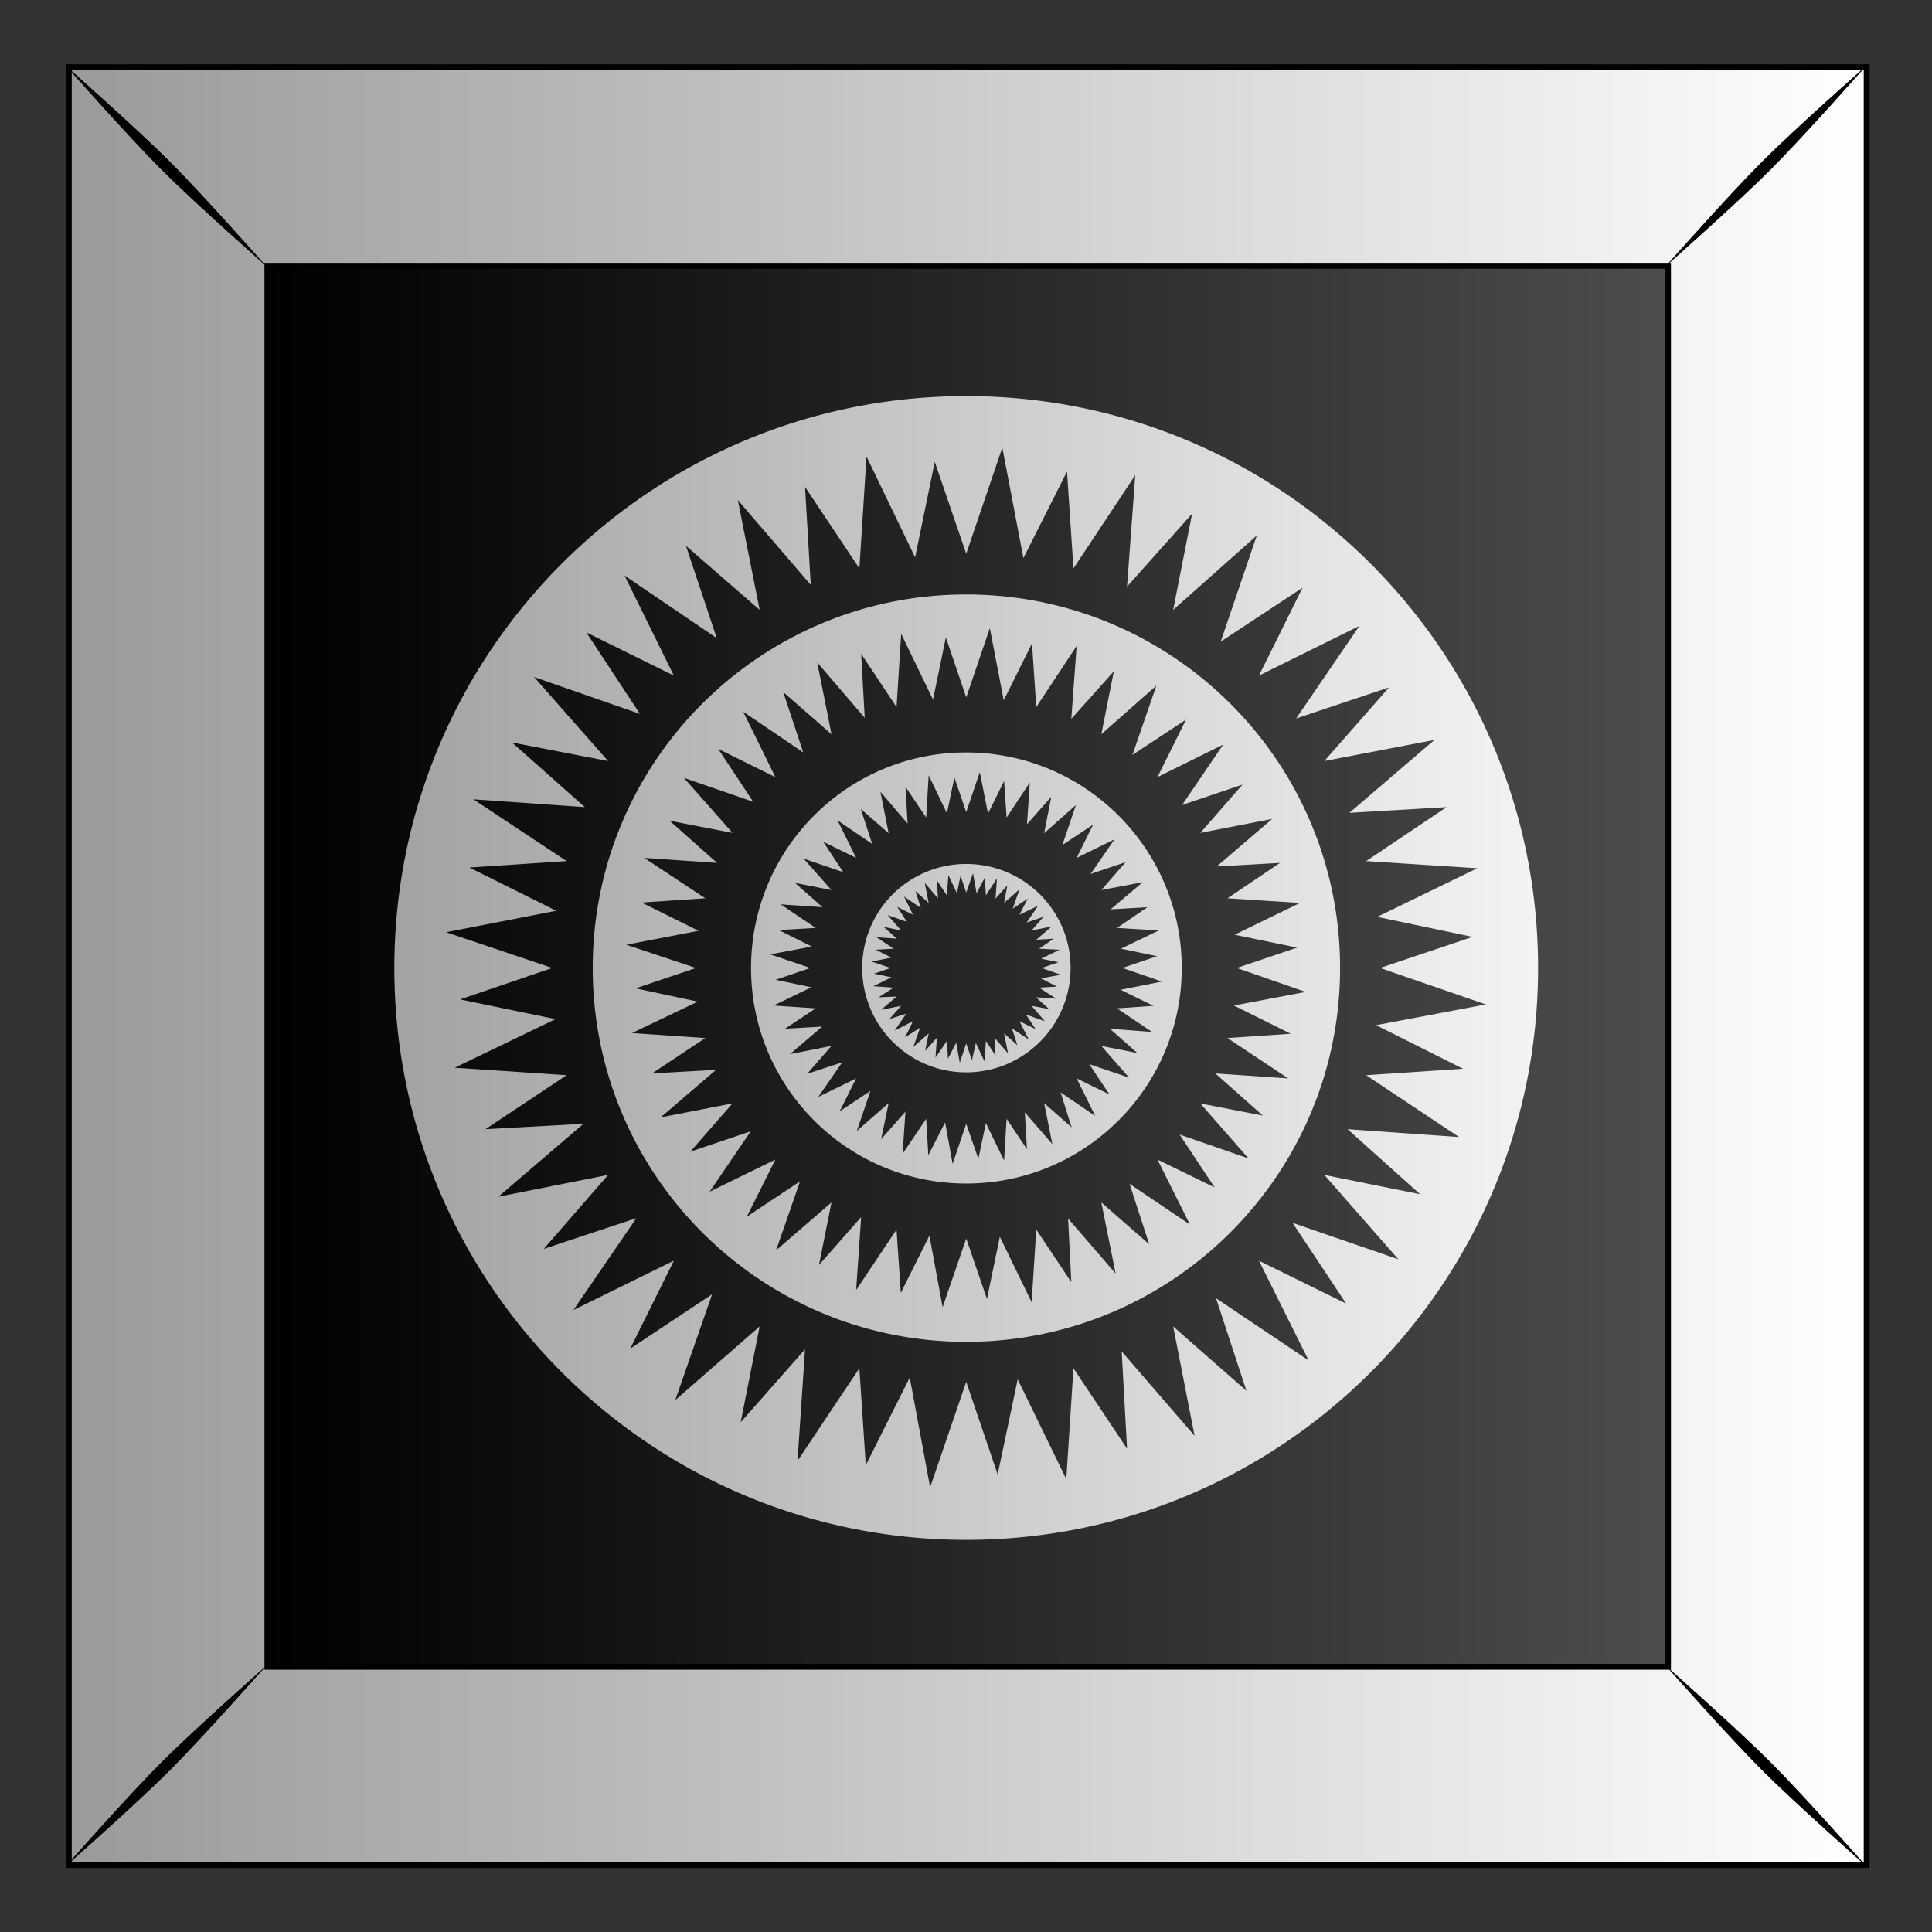
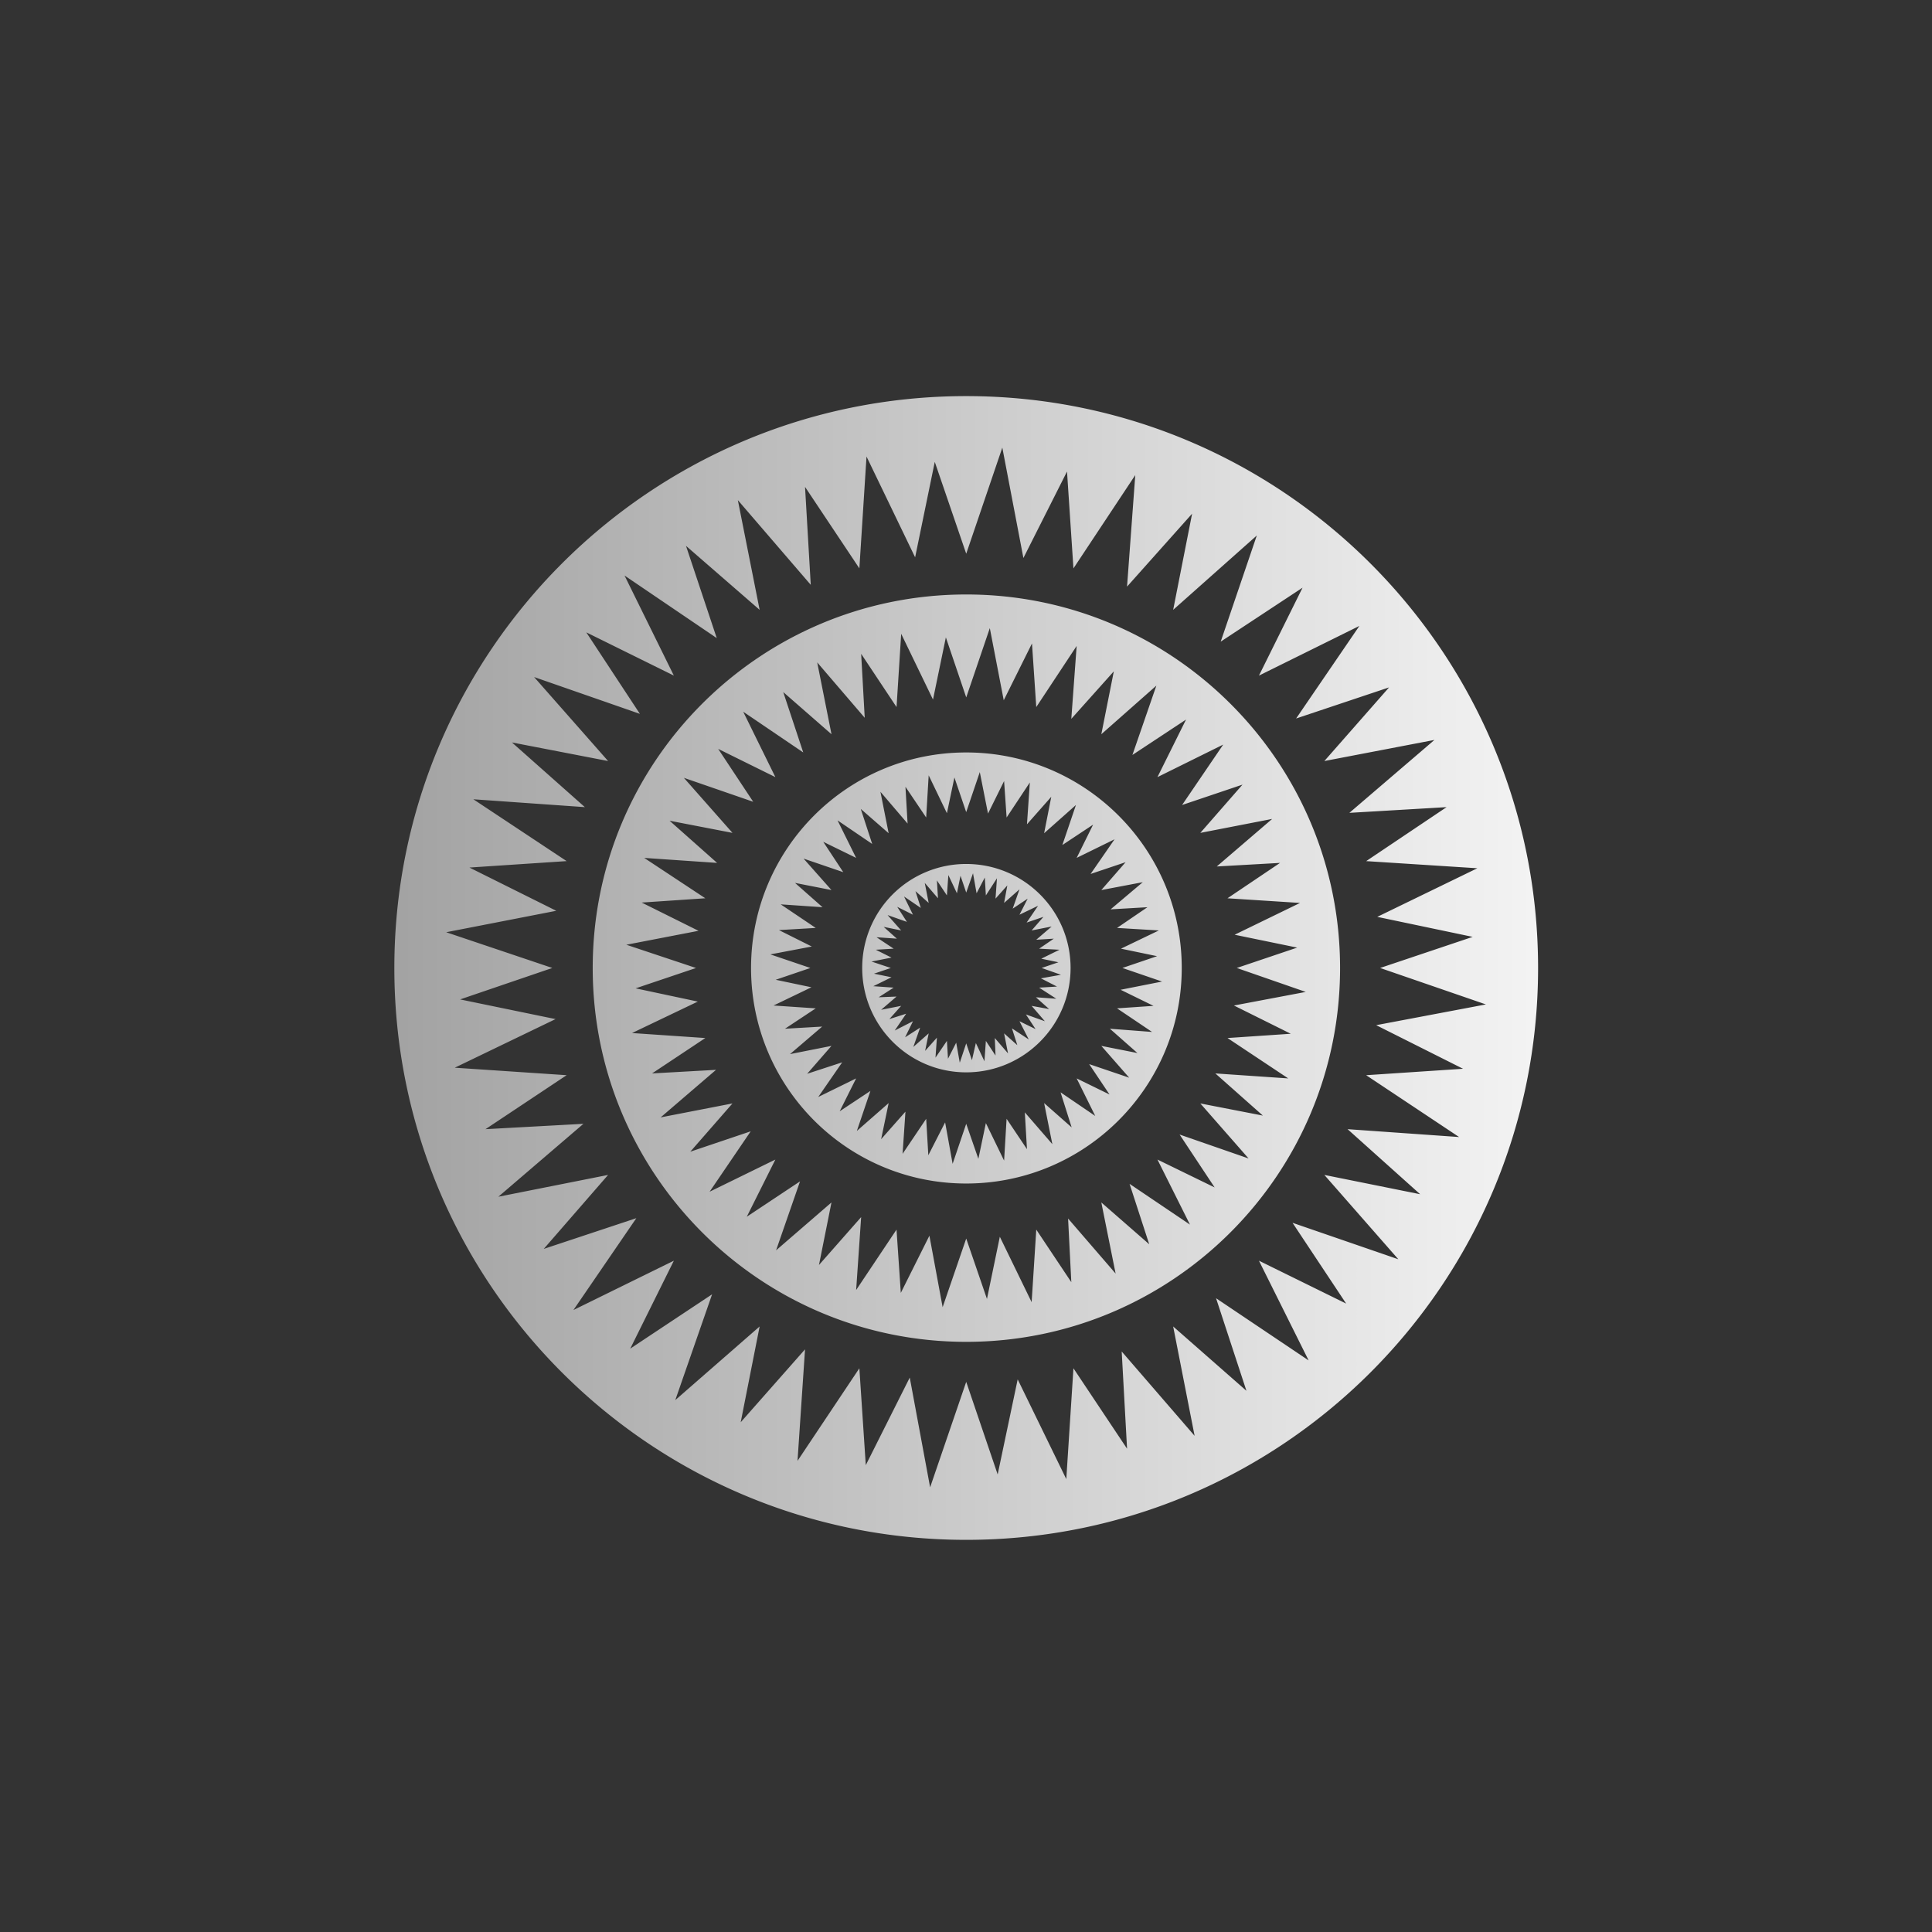
<svg xmlns="http://www.w3.org/2000/svg" xmlns:xlink="http://www.w3.org/1999/xlink" viewBox="0 0 300 300">
  <rect x="0" y="0" width="300" height="300" fill="#333333" stroke="none" />
  <defs>
    <linearGradient id="a">
      <stop stop-color="#fff" offset="0" />
      <stop stop-color="#999" offset="1" />
    </linearGradient>
    <linearGradient id="b" y2="79.775" gradientUnits="userSpaceOnUse" x2="611.91" y1="79.775" x1="489.04">
      <stop offset="0" />
      <stop stop-color="#4d4d4d" offset="1" />
    </linearGradient>
    <linearGradient id="c" y2="52.962" xlink:href="#a" gradientUnits="userSpaceOnUse" x2="470.39" y1="52.962" x1="629.38" />
    <linearGradient id="d" y2="675.07" xlink:href="#a" gradientUnits="userSpaceOnUse" x2="9.425" gradientTransform="translate(.012 .008)" y1="675.07" x1="135.64" />
  </defs>
-   <path fill="url(#b)" d="M471.93-25.245h157.18v157.18H471.93z" transform="translate(-827.462 55.276) scale(1.776)" />
-   <path d="M471.93-25.248v157.19h157.19v-157.19H471.93zm17.362 17.362h122.46v122.49h-122.46V-7.886z" stroke="#000" stroke-width=".513" fill="url(#c)" transform="translate(-827.462 55.276) scale(1.776)" />
-   <path d="M10.148 10.143s9.714 11.004 14.948 16.237 16.277 14.988 16.277 14.988-9.755-11.044-14.988-16.277c-5.233-5.233-16.237-14.948-16.237-14.948zM25.096 273.61c-5.233 5.233-14.948 16.237-14.948 16.237s11.004-9.715 16.237-14.948 14.988-16.277 14.988-16.277-11.044 9.754-16.277 14.988zM273.613 25.093c-5.234 5.233-14.988 16.277-14.988 16.277s11.044-9.754 16.277-14.988c5.233-5.233 14.948-16.237 14.948-16.237s-11.004 9.714-16.237 14.948zm-14.988 233.514s9.754 11.044 14.988 16.277c5.233 5.233 16.236 14.948 16.236 14.948s-9.714-11.004-14.947-16.237c-5.234-5.234-16.278-14.988-16.278-14.988z" />
  <path d="M71.2 622.96c-27.609 0-50 22.381-50 50s22.391 50 50 50 50-22.381 50-50-22.391-50-50-50zm3.156 4.5l1.844 9.656 3.813-7.562.562 8.469 5.406-8.157-.719 9.75 5.688-6.375-1.656 8.407 7.312-6.5-3.156 9.28 7.156-4.718-3.812 7.687 8.781-4.343-5.531 8.093 8.125-2.718-5.656 6.437 9.625-1.844-7.438 6.375 8.5-.5-7.031 4.72 9.719.624-8.75 4.25 8.343 1.75-8.093 2.719 9.25 3.187-9.594 1.813 7.594 3.812-8.47.563 8.126 5.406-9.75-.687 6.344 5.687-8.375-1.687 6.468 7.375-9.25-3.188 4.688 7.063-7.625-3.75 4.344 8.718-8.094-5.437 2.656 8.094-6.406-5.625 1.875 9.562-6.375-7.375.469 8.5-4.688-7.031-.625 9.688-4.25-8.72-1.75 8.313-2.75-8.094-3.156 9.22-1.781-9.595-3.844 7.657-.562-8.47-5.407 8.095.657-9.75-5.625 6.375 1.656-8.375-7.375 6.437 3.219-9.25-7.157 4.75 3.813-7.687-8.781 4.312 5.5-8.031-8.094 2.687 5.625-6.468-9.594 1.906 7.438-6.375-8.563.469 7.094-4.72-9.781-.655 8.812-4.25-8.344-1.72 8.063-2.75-9.281-3.124 9.625-1.875-7.594-3.781 8.5-.563-8.156-5.406 9.75.687-6.375-5.656 8.406 1.625-6.469-7.344 9.25 3.22-4.687-7.126 7.656 3.781-4.313-8.75 8.063 5.47-2.688-8.063 6.438 5.593-1.906-9.593 6.375 7.406-.5-8.563 4.75 7.125.625-9.78 4.25 8.812 1.718-8.344 2.75 8.031 3.157-9.281zM71.2 640.304c-18.04 0-32.656 14.61-32.656 32.656S53.16 705.648 71.2 705.648s32.687-14.641 32.687-32.688c0-18.046-14.647-32.656-32.687-32.656zm2.063 2.938l1.218 6.312 2.47-4.969.374 5.563 3.531-5.344-.468 6.375 3.718-4.156-1.093 5.5 4.812-4.25-2.094 6.062 4.688-3.094-2.5 5.032 5.75-2.844-3.594 5.281 5.281-1.781-3.687 4.219 6.28-1.22-4.843 4.157 5.531-.312-4.594 3.093 6.344.407-5.719 2.78 5.47 1.126-5.282 1.781 6.031 2.094-6.281 1.187 4.969 2.47-5.531.374 5.312 3.531-6.375-.437 4.156 3.687-5.469-1.062 4.22 4.812-6.032-2.094 3.063 4.625-5-2.437 2.843 5.687-5.28-3.562 1.718 5.281-4.188-3.656 1.25 6.219-4.156-4.813.282 5.563-3.063-4.594-.406 6.344-2.781-5.719-1.125 5.437-1.813-5.28-2.062 6-1.157-6.25-2.5 5-.375-5.532-3.53 5.281.437-6.375-3.688 4.188 1.094-5.469-4.844 4.187 2.094-6.03-4.656 3.093 2.5-5-5.75 2.813 3.594-5.282-5.282 1.782 3.688-4.22-6.281 1.22 4.843-4.157-5.593.313 4.656-3.094-6.406-.437 5.75-2.75-5.438-1.157 5.281-1.78-6.093-2.032 6.312-1.219-4.969-2.469 5.563-.375-5.344-3.53 6.375.437-4.156-3.688 5.5 1.063-4.25-4.813 6.062 2.094-3.062-4.625 5 2.469-2.813-5.719 5.25 3.562-1.75-5.28 4.22 3.687-1.25-6.281 4.155 4.843-.312-5.593 3.094 4.656.406-6.406 2.781 5.75 1.125-5.438 1.781 5.25 2.063-6.062zM71.2 654.117c-10.402 0-18.812 8.438-18.812 18.844 0 10.405 8.41 18.844 18.812 18.844 10.402 0 18.844-8.439 18.844-18.844 0-10.405-8.442-18.844-18.844-18.844zm1.188 1.718l.718 3.625 1.406-2.843.22 3.187 2.03-3.062-.25 3.656 2.125-2.406-.625 3.187 2.782-2.469-1.188 3.5 2.688-1.781-1.438 2.906 3.313-1.625-2.094 3.031 3.062-1.03-2.125 2.437 3.625-.688-2.812 2.375 3.219-.187-2.657 1.812 3.657.219-3.313 1.594 3.156.656-3.03 1.031 3.468 1.188-3.625.718 2.875 1.407-3.188.218 3.063 2.063-3.688-.281 2.407 2.125-3.157-.625 2.438 2.78-3.5-1.187 1.781 2.657-2.875-1.407 1.625 3.282-3.031-2.063.969 3.063-2.407-2.125.72 3.593-2.407-2.78.188 3.218-1.782-2.656-.218 3.656-1.594-3.281-.656 3.125-1.063-3.063-1.188 3.5-.656-3.625-1.469 2.875-.187-3.187-2.063 3.062.25-3.687-2.125 2.406.657-3.156-2.781 2.437 1.187-3.5-2.688 1.781 1.438-2.875-3.313 1.625 2.094-3.03-3.062 1 2.125-2.438-3.625.719 2.812-2.407-3.25.188 2.688-1.781-3.688-.25 3.313-1.594-3.125-.656 3.031-1.032-3.5-1.187 3.625-.688-2.875-1.437 3.219-.188-3.063-2.062 3.657.25-2.407-2.125 3.188.625-2.438-2.75 3.47 1.187-1.75-2.656 2.874 1.406-1.625-3.28 3.031 2.062-1-3.063 2.438 2.125-.719-3.625 2.375 2.781-.187-3.218 1.812 2.687.219-3.687 1.594 3.312.656-3.125 1.031 3.031 1.188-3.5zm-1.188 8.032a9.083 9.083 0 00-9.094 9.093c0 5.032 4.064 9.125 9.094 9.125 5.03 0 9.125-4.093 9.125-9.125s-4.095-9.093-9.125-9.093zm.594.812l.312 1.75.719-1.375.094 1.563.969-1.5-.126 1.78 1.032-1.155-.282 1.53 1.344-1.187-.593 1.688 1.312-.875-.719 1.406 1.625-.781-1 1.468 1.47-.5-1.032 1.188 1.75-.344-1.344 1.156 1.531-.093-1.28.875 1.78.093-1.594.782 1.5.312-1.468.5 1.687.594-1.75.312 1.406.72-1.562.093 1.5.969-1.781-.125 1.156 1.03-1.531-.28 1.156 1.343-1.656-.593.843 1.28-1.406-.687.813 1.594-1.47-.969.47 1.47-1.157-1.032.344 1.75-1.156-1.344.063 1.531-.844-1.28-.125 1.78-.75-1.593-.344 1.5-.5-1.47-.563 1.688-.312-1.75-.719 1.406-.093-1.562-1 1.469.124-1.75-1.03 1.156.312-1.531-1.344 1.187.594-1.687-1.313.844.688-1.407-1.594.813 1-1.469-1.469.469 1.031-1.156-1.75.343 1.344-1.156-1.562.063 1.312-.844-1.781-.125 1.594-.781-1.531-.313 1.468-.5-1.687-.562 1.75-.344-1.375-.688 1.562-.093-1.5-1 1.782.125-1.157-1.032 1.532.313-1.188-1.344 1.688.594-.844-1.313 1.375.688-.781-1.594 1.468 1-.468-1.469 1.156 1.032-.344-1.75 1.156 1.343-.093-1.562.874 1.312.126-1.78.75 1.593.312-1.531.5 1.469.594-1.688z" fill="url(#d)" transform="translate(23.582 -1044.87) scale(1.776)" />
</svg>